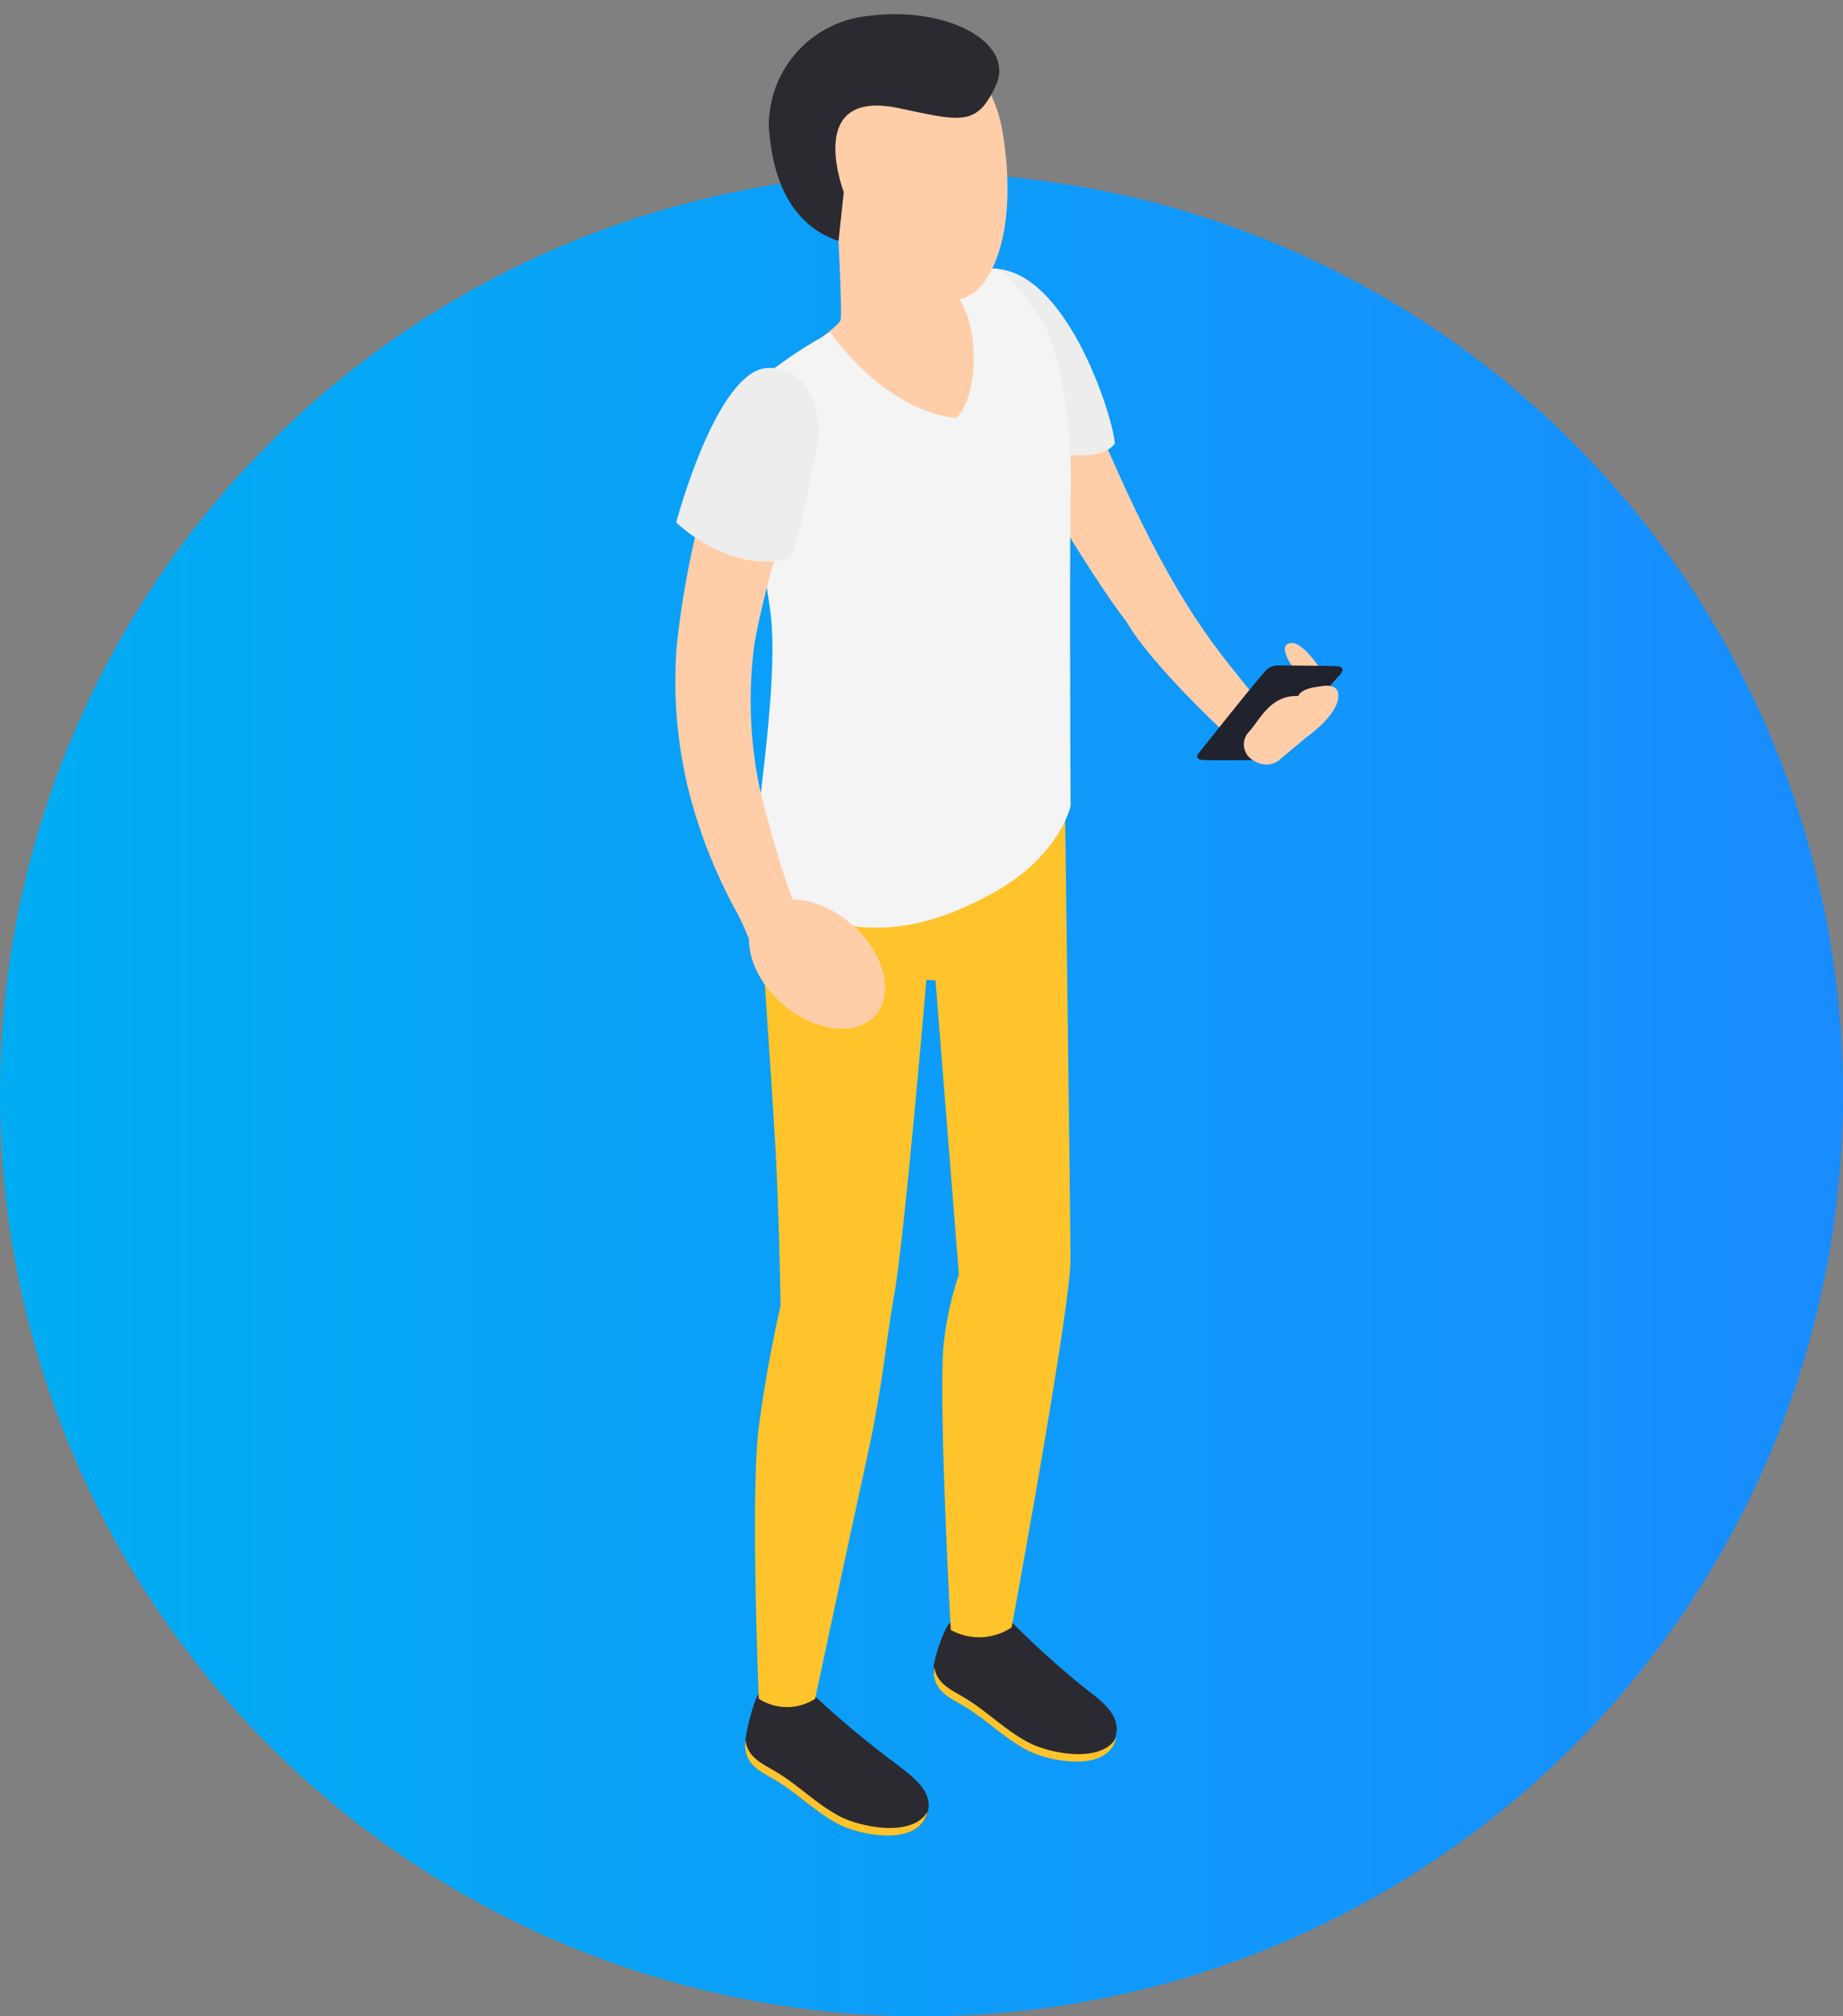
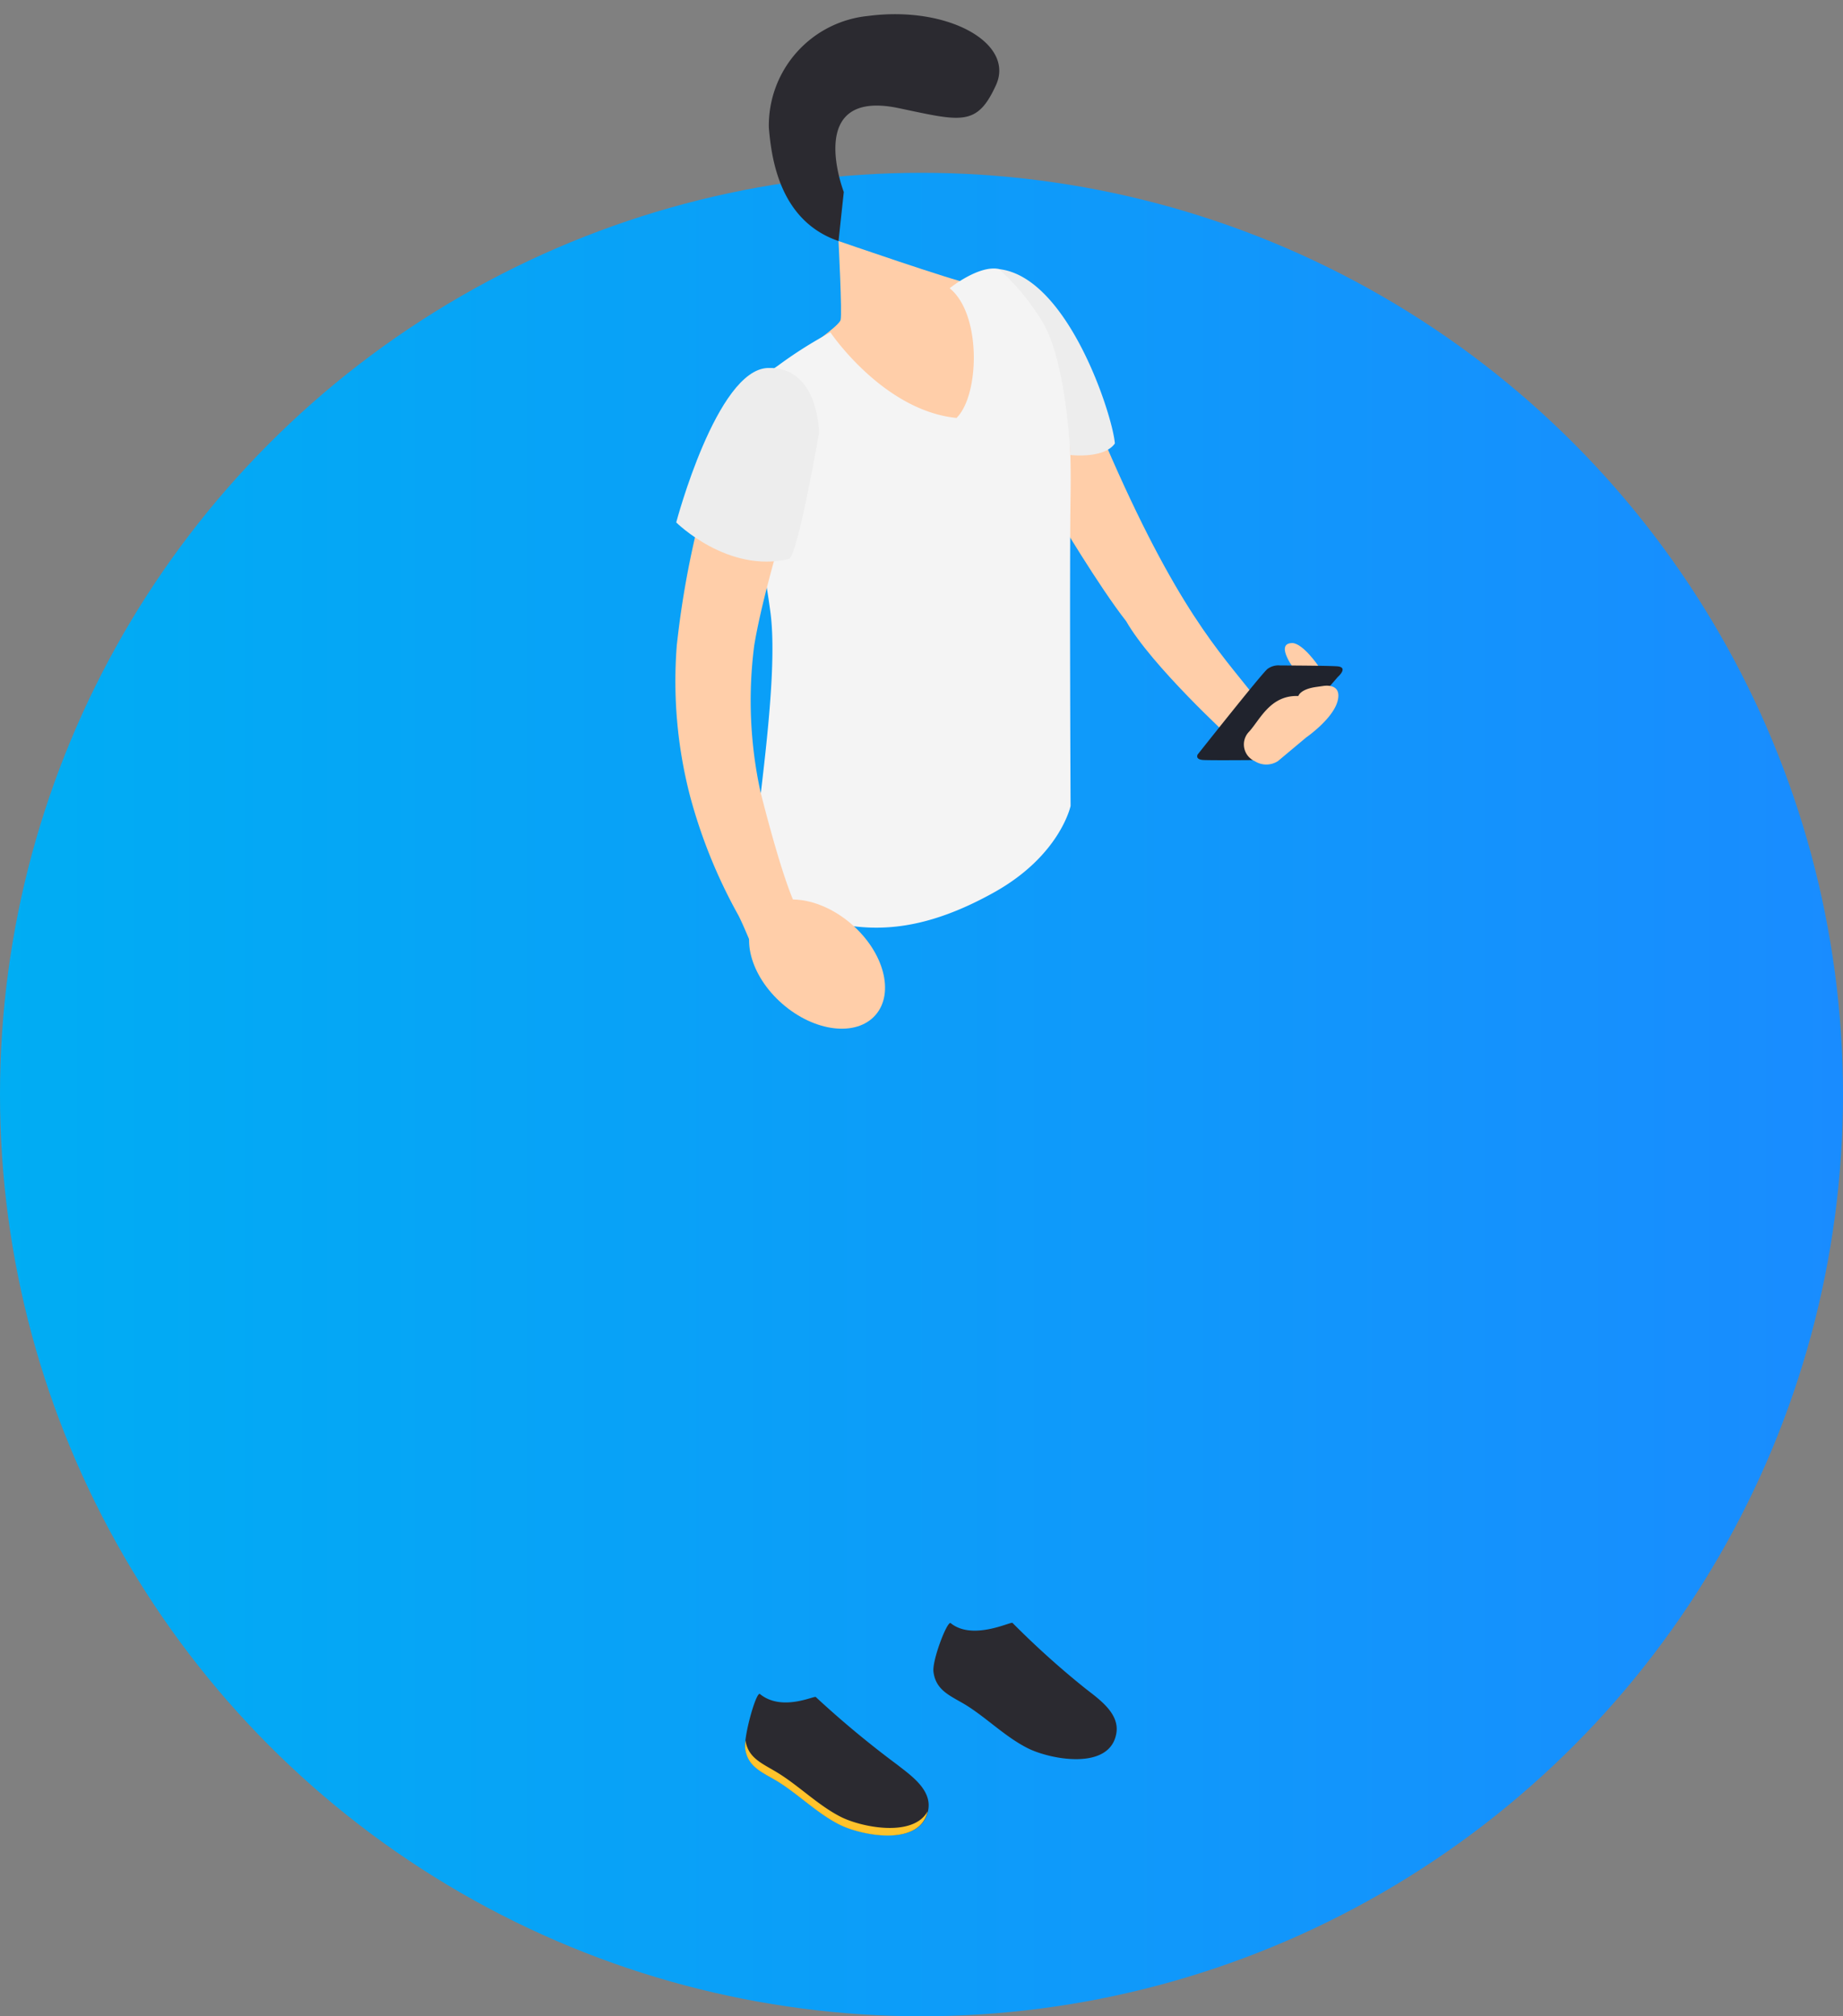
<svg xmlns="http://www.w3.org/2000/svg" width="140" height="153.125" viewBox="0 0 140 153.125">
  <rect x="0" y="0" width="140" height="153.125" fill="#808080" stroke="none" />
  <defs>
    <linearGradient id="a" y1="0.5" x2="1" y2="0.5" gradientUnits="objectBoundingBox">
      <stop offset="0" stop-color="#00adf3" />
      <stop offset="1" stop-color="#198cff" />
    </linearGradient>
  </defs>
  <g transform="translate(0 13.125)">
    <circle cx="70" cy="70" r="70" fill="url(#a)" />
    <g transform="translate(43.75 -13.125)">
      <g transform="translate(7.554 1.077)">
        <path d="M-11.811,0c1.672,1.385,4.163.118,4.26.242A73.872,73.872,0,0,0-1.384,5.366C-.344,6.183,1.28,7.277.988,8.827c-.527,2.811-5.037,1.945-6.736,1.087s-3.087-2.285-4.7-3.282c-1.152-.692-2.282-1.08-2.463-2.527-.118-.858.784-4.147,1.1-4.105" transform="translate(18.217 127.561)" fill="#2b2a30" />
        <path d="M-12.823,0c.215,1.385,1.332,1.765,2.47,2.471,1.637,1.011,3.08,2.478,4.78,3.338,1.568.789,5.488,1.578,6.591-.429-.6,2.713-5.023,1.862-6.709,1.01s-3.087-2.284-4.7-3.282C-11.539,2.415-12.67,2.028-12.85.582A3.016,3.016,0,0,1-12.823,0" transform="translate(18.146 131.099)" fill="#ffc32c" />
        <path d="M-11.612.007c1.672,1.385,4.6-.125,4.718,0A65.673,65.673,0,0,0-1.38,4.971C-.339,5.789,1.284,6.883.986,8.433c-.52,2.811-5.03,1.945-6.729,1.087s-3.094-2.285-4.7-3.282c-1.145-.692-2.276-1.08-2.456-2.526-.1-.859.992-3.739,1.29-3.7" transform="translate(32.503 122.167)" fill="#2b2a30" />
-         <path d="M-12.823,0c.215,1.385,1.332,1.765,2.47,2.472,1.637,1.018,3.08,2.478,4.78,3.337,1.568.8,5.488,1.585,6.591-.422-.6,2.707-5.03,1.855-6.709,1s-3.087-2.278-4.7-3.282c-1.145-.692-2.276-1.08-2.456-2.527A3.021,3.021,0,0,1-12.823,0" transform="translate(32.478 125.484)" fill="#ffc32c" />
-         <path d="M-21.92,5.954c.076,2.527.867,13.479,1.214,19.274s.437,12.9.437,12.9-1.006,4.223-1.651,9.187,0,20.631,0,20.631a3.954,3.954,0,0,0,4.28,0s2.671-12.538,3.913-18.187,1.45-8.9,2.081-12.406c.777-4.237,2.456-24.009,2.456-24.009l.694.042L-6.72,35.723A25.055,25.055,0,0,0-7.85,40.791c-.486,3.635.513,21.925.513,21.925a4.448,4.448,0,0,0,4.627-.194S1.758,38.292,1.758,34.615C1.758,32.178,1.342,0,1.342,0Z" transform="translate(28.256 59.992)" fill="#ffc32c" />
        <path d="M-11.078,0s.284,5.5.16,5.988-2.525,2.077-3.226,2.672,3.809,5.019,6,6.023S1,13.043,1.118,9.637-.068,3.372-1.137,3.219-11.078,0-11.078,0" transform="translate(23.47 17.228)" fill="#ffcea9" />
        <path d="M-21.452.159s1.492-2.278,6.938,10.385,8.8,15.985,11.246,19.135c2.206,2.866,3.3-1.689,3.3-1.689s-1.755-2.208-.291-2.208C.554,25.83,1.7,27.513,1.7,27.513L-.168,30.489l-4.856,2.458s-5.945-5.455-7.867-8.82c-2.081-2.652-5.2-7.913-5.2-7.913Z" transform="translate(47.137 21.977)" fill="#ffcea9" />
        <path d="M-1.059,2.6C-1,2.561.447.879.447.879S1.314.124.37.069-3.938.006-3.938.006A1.389,1.389,0,0,0-4.9.276c-.423.332-5.3,6.494-5.3,6.494s-.215.374.416.415,4.718,0,4.718,0Z" transform="translate(49.873 49.455)" fill="#20232d" />
        <path d="M-.624.021S.812-.249.479,1.129s-2.393,2.8-2.393,2.8l-2.151,1.8a1.633,1.633,0,0,1-1.762,0,1.389,1.389,0,0,1-.479-2.181C-5.452,2.659-4.689.7-2.511.783c0,0,.118-.519,1.388-.692" transform="translate(49.834 50.998)" fill="#ffcea9" />
        <path d="M-16.424,4.85s4,5.94,9.581,6.5C-5.088,9.62-4.929,3.466-7.364,1.5c0,0,2.241-1.807,3.774-1.454a8.355,8.355,0,0,1,3.9,4.528c1.027,3.136,1.6,6.75,1.512,12.586s0,23.656,0,23.656-.791,3.773-5.834,6.577-8.762,3.074-12.231,2.278c-2.824-.658-5.155-1.648-6.126-3.69.25-4.092,2.081-14.76,1.387-19.9s-1.769-9-2.081-13.154.555-4.078,2.643-5.538a32.378,32.378,0,0,1,4-2.534" transform="translate(28.199 19.314)" fill="#f4f4f4" />
        <path d="M.58,38.791c-.833-.928-2.262-6.072-3.08-9.318a32.64,32.64,0,0,1-.472-11.1C-2.237,13.944-.2,7.81.378,5.269S.191,1.648-.94.624c-1.325-1.2-3.3-.845-4.579,2.686A69.811,69.811,0,0,0-8.855,18.374a34.733,34.733,0,0,0,.992,11.375,39.542,39.542,0,0,0,3.7,9.138c.437.858,1.436,3.275,2.081,5.019S1.336,39.635.58,38.791" transform="translate(8.961 29.571)" fill="#ffcea9" />
        <ellipse cx="4.008" cy="5.888" rx="4.008" ry="5.888" transform="translate(3.69 71.303) rotate(-49)" fill="#ffcea9" />
-         <path d="M.85,7.275h0C.191,3-2.889-.23-7.3.013a8.473,8.473,0,0,0-8.027,8.9,8.459,8.459,0,0,0,3.705,6.56,8.623,8.623,0,0,0,.694,1.862C-9.369,19.155-4.651,20.284-3.3,20.1c1.741-.249,2.678-.976,3.51-2.873,1.457-3.365,1-7.844.638-9.955" transform="translate(24.016 1.756)" fill="#ffcea9" />
        <path d="M-10.923,17.228h0l.4-3.725s-3.046-7.878,4.163-6.369c4.759,1,5.952,1.433,7.4-1.752S-2.619-.661-8.675.135a8.362,8.362,0,0,0-7.541,8.474c.194,2.347.819,7.089,5.293,8.619" transform="translate(23.316 0)" fill="#2b2a30" />
        <path d="M-10.048,11.73s3.927,3.9,8.582,2.769C-.772,14.049.8,4.925.8,4.925S.8-.129-3.09,0-10.048,11.73-10.048,11.73" transform="translate(10.112 26.869)" fill="#ededed" />
        <path d="M-2.746,14.116s2.546.318,3.392-.872C.494,11.167-2.9.575-8.164,0A17.856,17.856,0,0,1-4.876,3.967C-3,7.075-2.746,14.116-2.746,14.116" transform="translate(32.739 19.36)" fill="#ededed" />
      </g>
    </g>
  </g>
</svg>